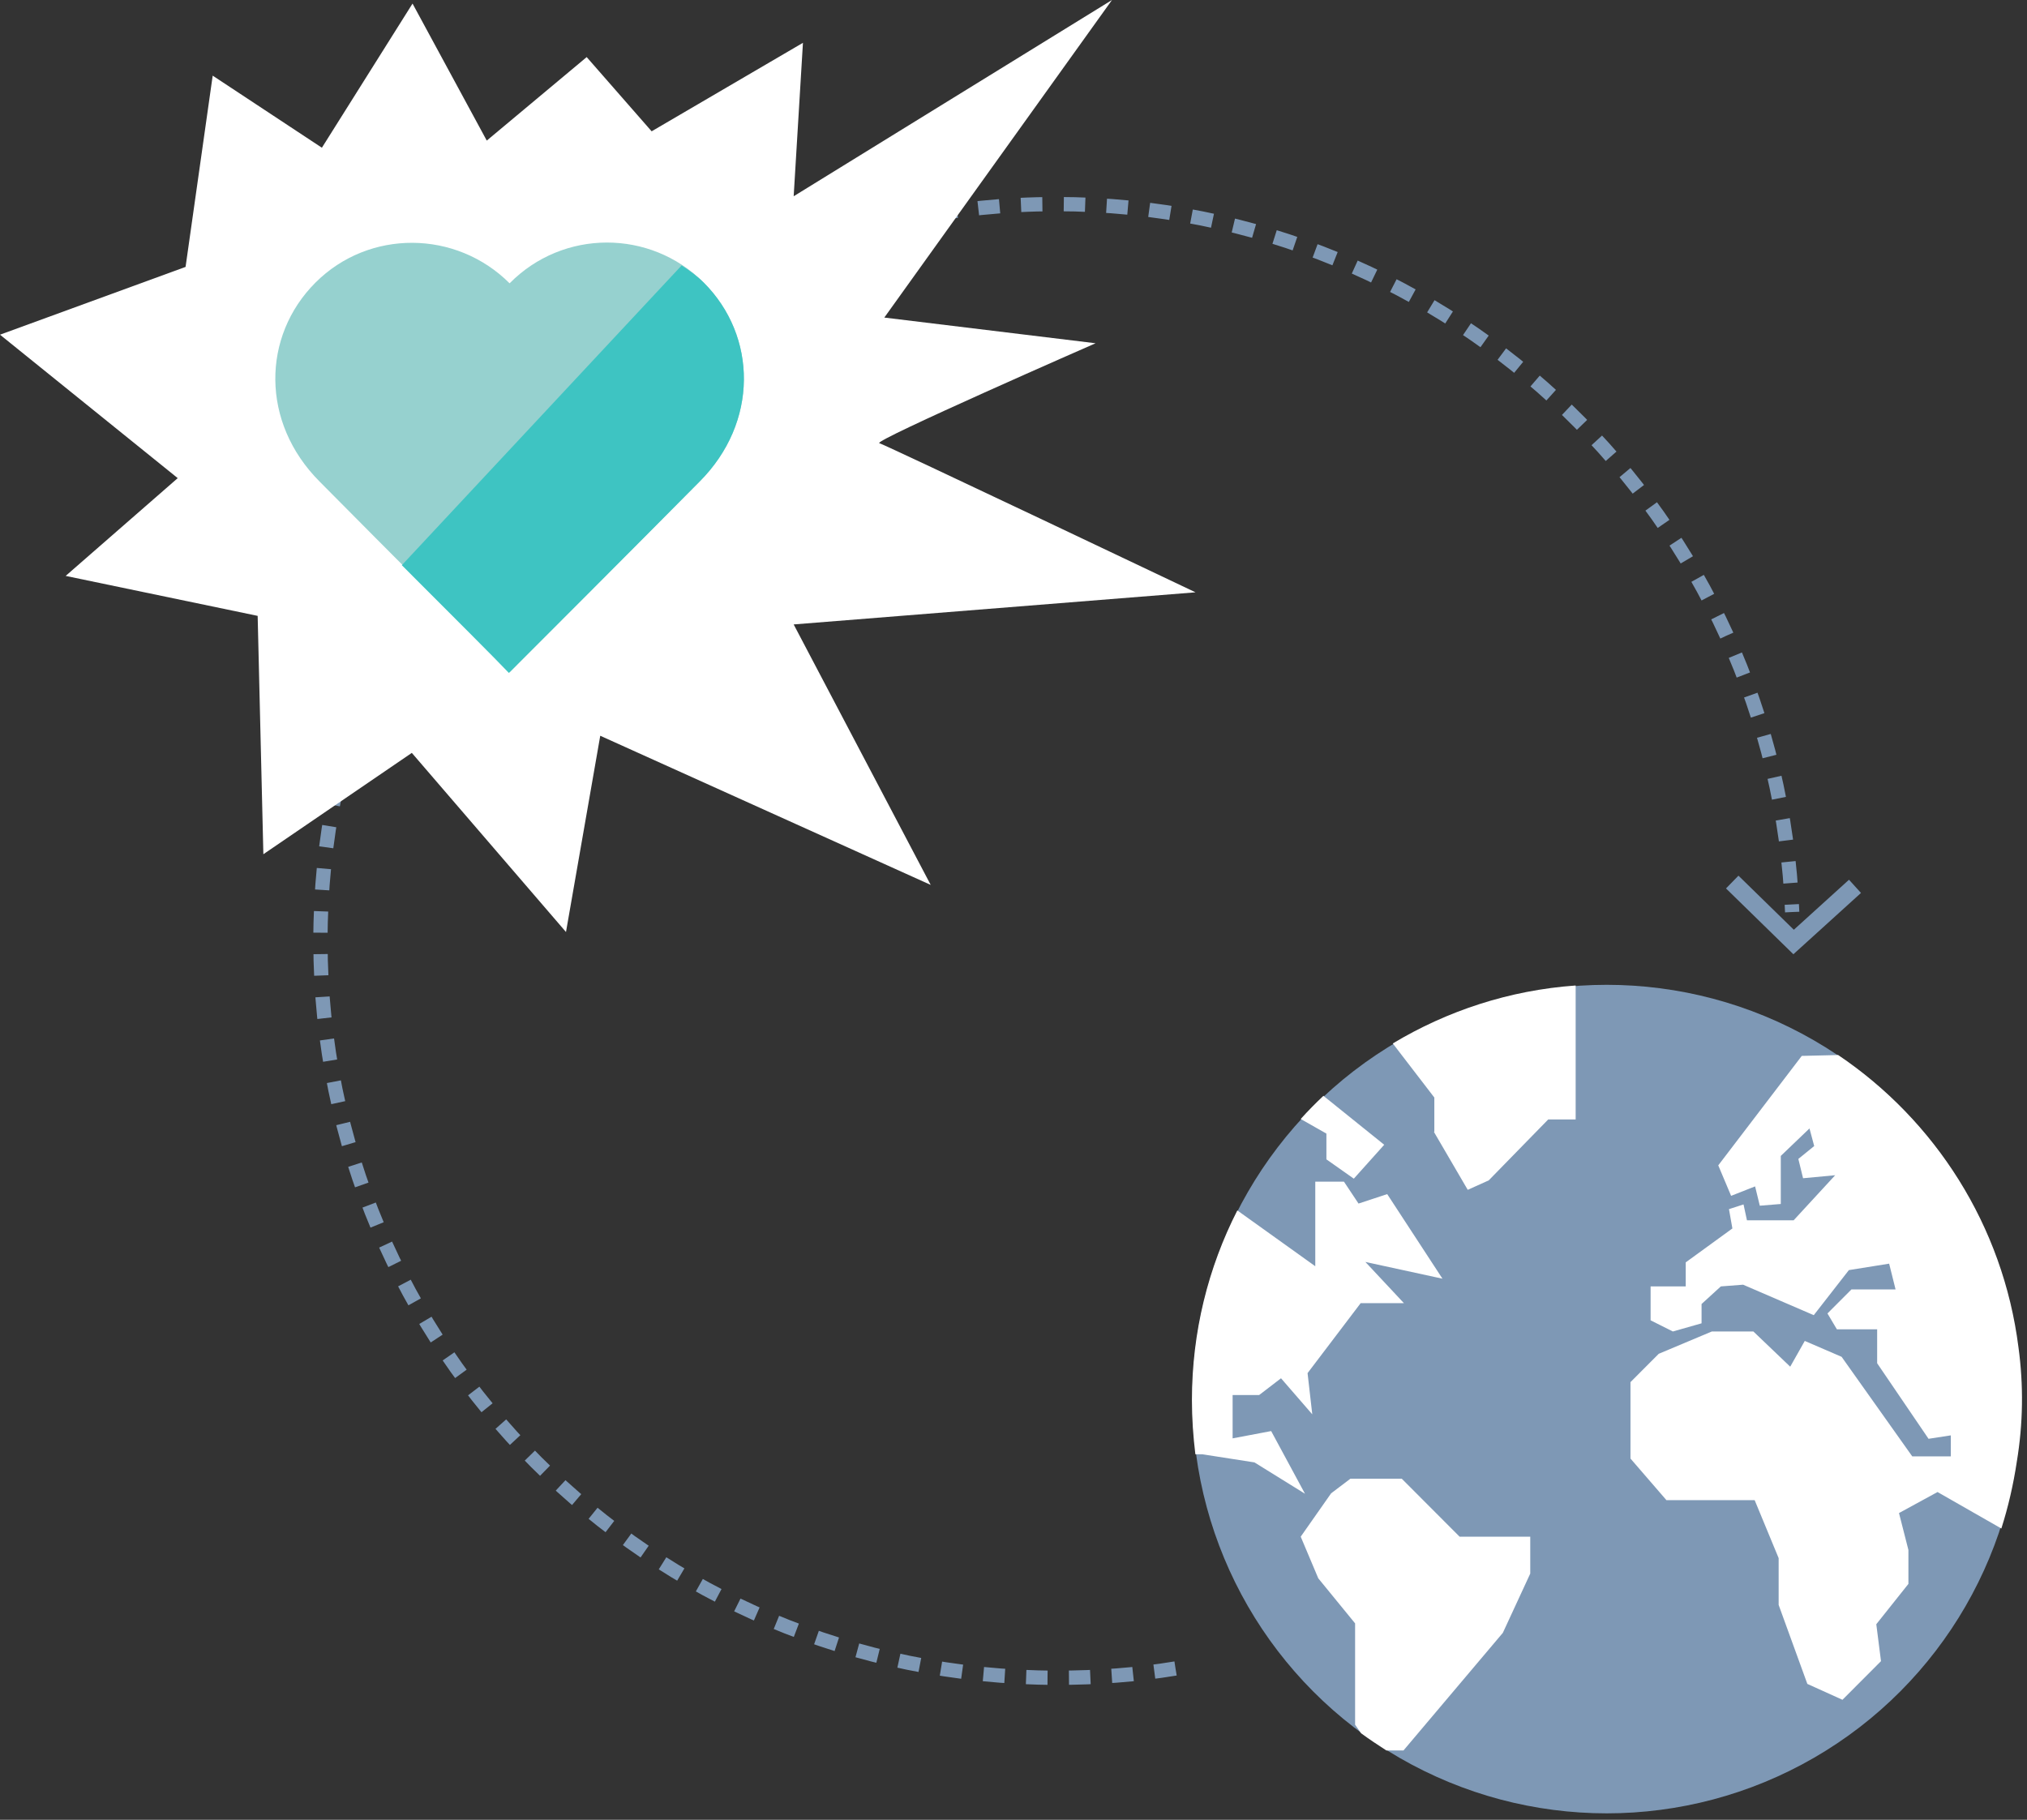
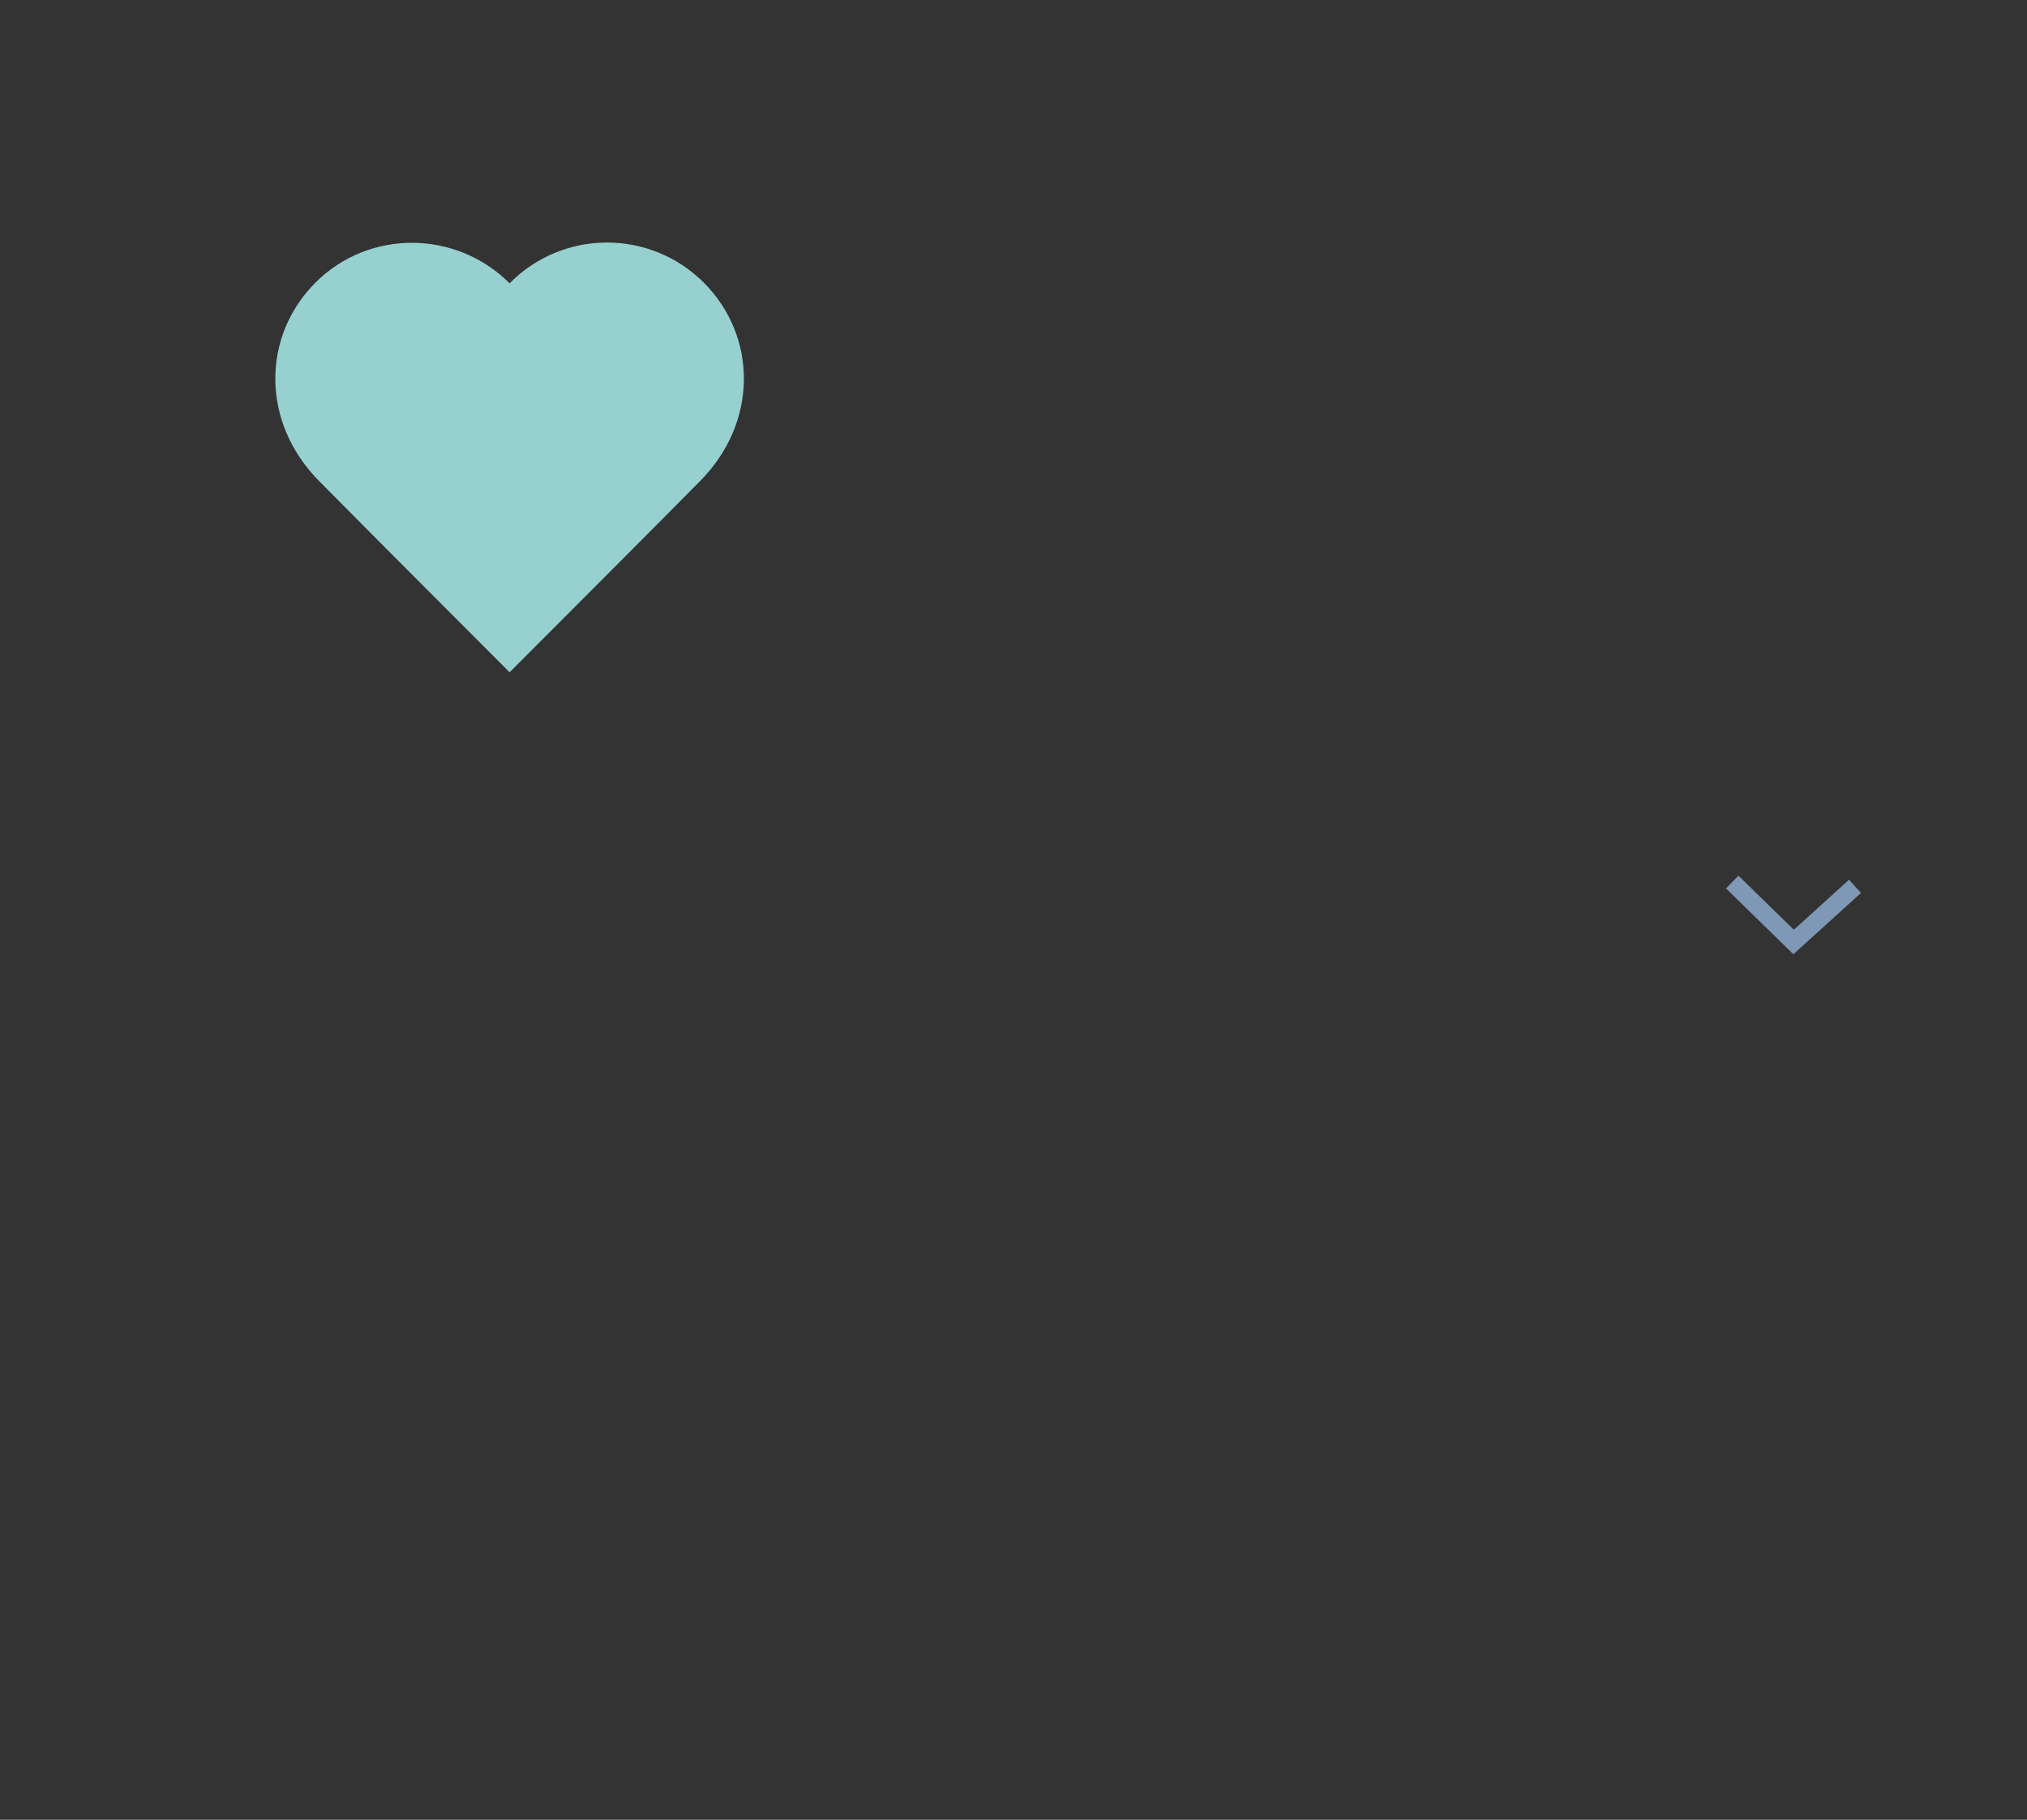
<svg xmlns="http://www.w3.org/2000/svg" width="284" height="255" viewBox="0 0 284 255">
  <rect x="0" y="0" width="284" height="255" fill="#333333" stroke="none" />
  <g fill="none" fill-rule="evenodd">
    <polyline stroke="#7E98B5" stroke-width="2.5" points="259.9 124.2 251.299 132 242.7 123.6" />
-     <path stroke="#7E98B5" stroke-width="2" d="M164.7,233.8 C159.3,234.7 153.7,235.1 148.1,235.1 C91.1,235.1 44.9,188.901 44.9,131.901 C44.8,74.9 91,28.6 148.001,28.6 C203.7,28.6 249.001,72.7 251.1,127.8" stroke-dasharray="3 3 3 3" />
-     <path fill="#FFFFFF" d="M29.8,10.6 L45.1,20.7 L57.8,0.5 L68.2,19.7 L82.2,8 L91.3,18.4 L112.5,6 L111.2,27.5 L155.8,-0 L123.9,44.5 L153.501,48.1 C153.501,48.1 122.2,61.8 123.2,62.1 C124.2,62.4 167.501,83 167.501,83 L111.2,87.5 L130.4,124 L84.1,103.1 L79.3,130.6 L57.7,105.5 L36.9,119.7 L36.1,86.3 L9.2,80.7 L24.9,67 L-0,46.9 L26,37.4 L29.8,10.6 Z" />
    <path fill="#96D1CF" d="M71.4,94.2 C74,91.6 88.8,76.8 98,67.5 C106.3,59.2 106.1,47.1 98.6,39.6 C91.1,32.1 78.9,32.1 71.4,39.7 C63.9,32.2 51.7,32.1 44.2,39.6 C36.7,47.1 36.5,59.2 44.8,67.5 C54,76.8 68.8,91.6 71.4,94.2" />
-     <path fill="#3EC4C2" d="M95.5,37.2 L56.3,79.2 C63.2,86.1 69.7,92.6 71.3,94.3 C74,91.6 88.8,76.8 98,67.5 C106.3,59.2 106.1,47.1 98.6,39.6 C97.7,38.7 96.6,37.9 95.5,37.2" />
    <g transform="translate(167 138)">
-       <ellipse cx="58.116" cy="58.05" fill="#7E98B5" rx="58.05" ry="58.05" />
-       <path fill="#FFFFFF" d="M8.76 66.923L15.841 71.314 11.101 62.532 5.7 63.554 5.7 57.48 9.421 57.48 12.481 55.134 16.861 60.186 16.201 54.412 23.641 44.607 29.701 44.607 24.301 38.833 35.102 41.179 27.361 29.329 23.341 30.652 21.301 27.585 17.281 27.585 17.281 39.434 6.36 31.615C2.28 39.615 0 48.638 0 58.202 0 60.788.18 63.314.48 65.781L1.44 65.781 8.76 66.923zM43.562 90.804L47.402 82.503 47.402 77.33 37.502 77.33 29.401 69.21 22.201 69.21 19.501 71.255 15.241 77.33 17.701 83.164 22.861 89.48 22.861 103.676 23.701 104.879C24.841 105.721 26.041 106.503 27.241 107.285L29.641 107.285 43.562 90.804zM18.841 24.457L22.681 27.164 26.941 22.412 18.421 15.555C17.341 16.577 16.261 17.66 15.241 18.803L18.841 20.848 18.841 24.457zM33.902 20.607L38.642 28.728 41.582 27.404 49.922 18.863 53.763 18.863 53.763.096C44.462.758 35.762 3.645 28.141 8.216L33.962 15.795 33.962 20.607 33.902 20.607zM115.806 50.803C113.645 33.72 104.105 18.983 90.544 9.84L85.444 9.96 73.743 25.299 75.543 29.57 78.904 28.246 79.564 30.953 82.504 30.712 82.504 23.976 86.524 20.126 87.185 22.592 84.964 24.397 85.624 27.103 90.124 26.682 84.304 32.998 77.764 32.998 77.284 30.773 75.243 31.434 75.723 34.141 69.184 38.893 69.184 42.261 64.263 42.261 64.263 47.013 67.384 48.577 71.404 47.434 71.404 44.728 74.104 42.261 77.223 42.021 87.124 46.291 92.044 39.976 97.685 39.073 98.585 42.682 92.405 42.682 89.044 46.051 90.365 48.276 96.005 48.276 96.005 53.028 103.205 63.615 106.325 63.134 106.325 66.081 100.925 66.081 91.024 52.126 85.865 49.901 83.824 53.51 78.664 48.577 72.843 48.577 65.403 51.705 61.443 55.675 61.443 66.382 66.484 72.216 78.844 72.216 82.204 80.337 82.204 86.893 86.224 97.961 91.144 100.187 96.544 94.773 95.885 89.6 100.385 83.946 100.385 79.194 99.065 74.021 104.465 71.074 113.406 76.186C114.366 73.179 115.086 70.051 115.566 66.863 116.466 61.449 116.525 56.096 115.806 50.803" />
-     </g>
+       </g>
  </g>
</svg>